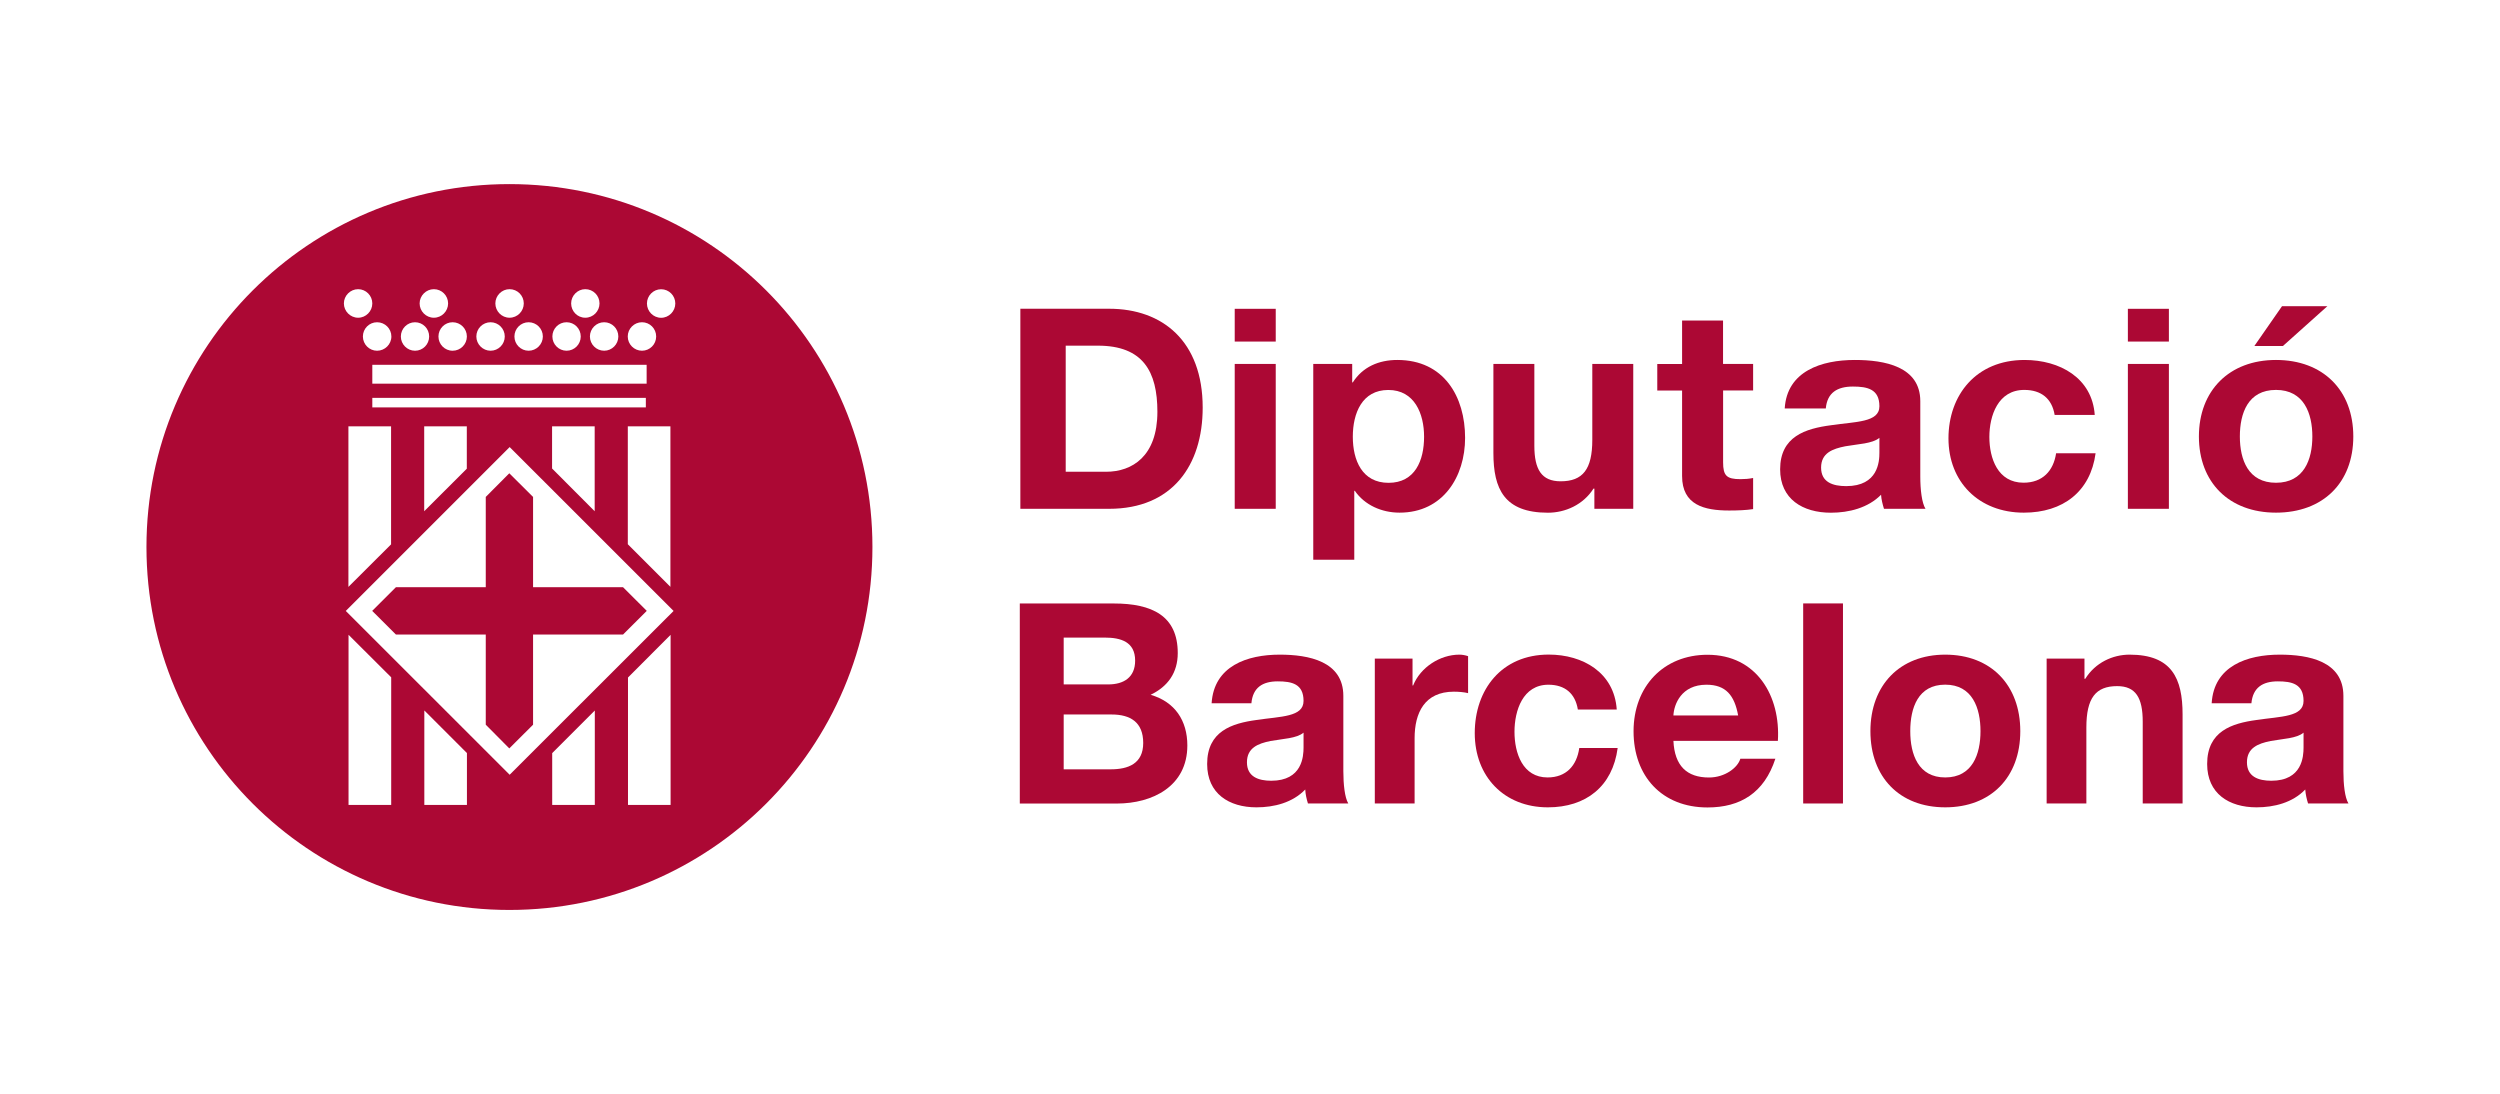
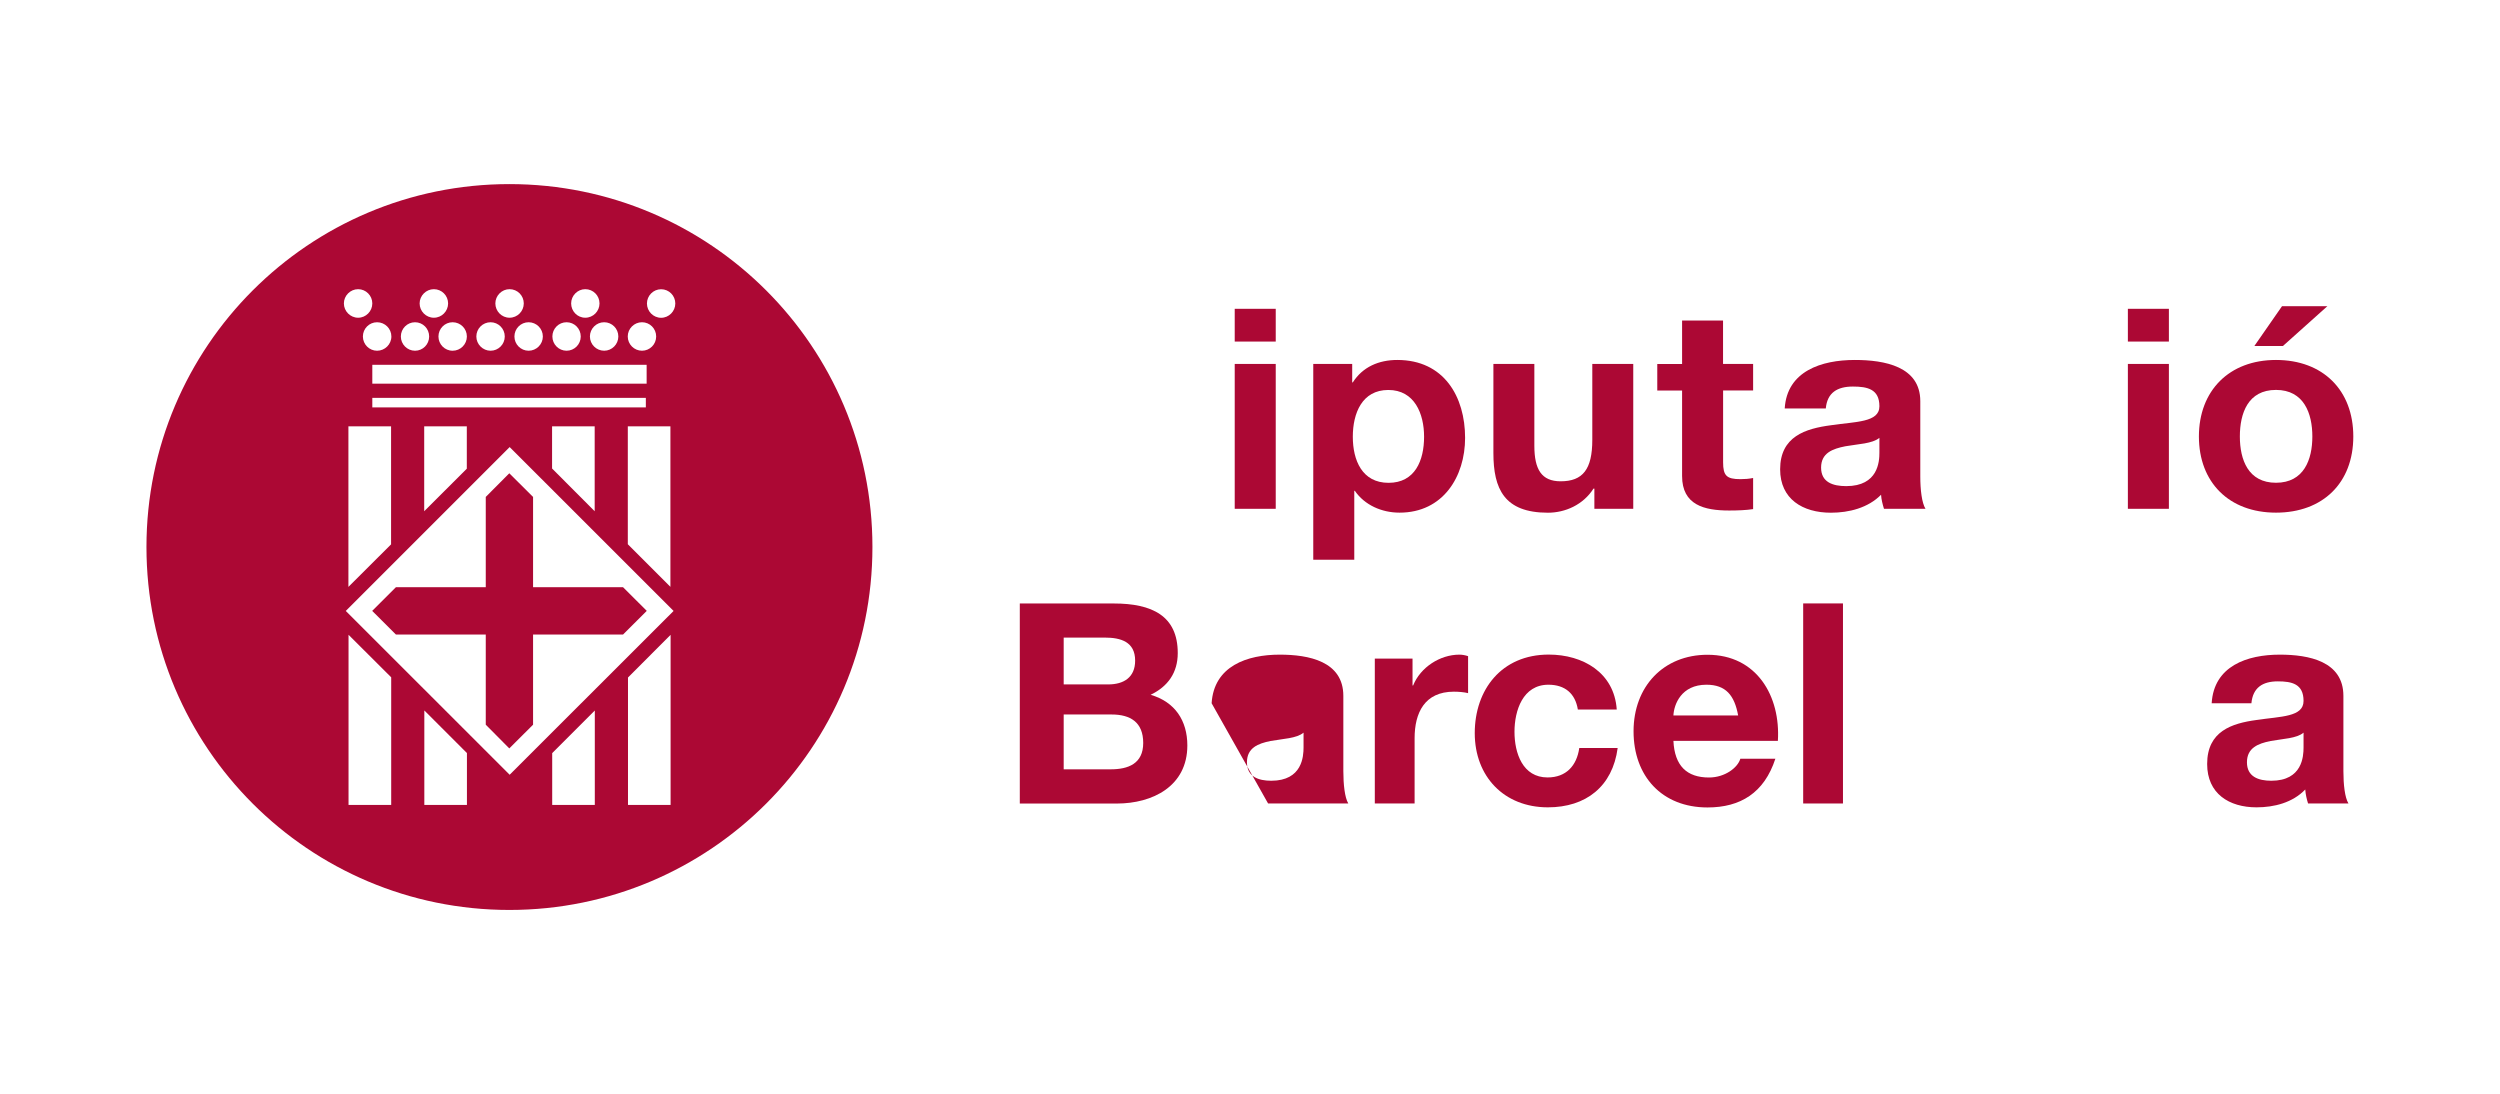
<svg xmlns="http://www.w3.org/2000/svg" id="Capa_1" viewBox="0 0 409 179">
  <defs>
    <style>.cls-1{fill:#ac0834;stroke-width:0px;}</style>
  </defs>
-   <path class="cls-1" d="m174.34,77.18h6.61c4.3,0,8.4-2.56,8.4-9.81,0-6.6-2.36-10.82-9.73-10.82h-5.27v20.63Zm-7.41-26.67h14.53c8.73,0,15.3,5.31,15.3,16.17,0,9.49-5.01,16.56-15.3,16.56h-14.53v-32.73Z" />
  <path class="cls-1" d="m202,59.54h6.71v23.7h-6.71v-23.7Zm6.71-3.66h-6.71v-5.36h6.71v5.36Z" />
  <path class="cls-1" d="m232.98,71.45c0-3.75-1.55-7.65-5.85-7.65s-5.81,3.81-5.81,7.65,1.51,7.54,5.85,7.54,5.81-3.67,5.81-7.54m-18.14-11.91h6.38v3.02h.1c1.61-2.53,4.25-3.67,7.28-3.67,7.64,0,11.09,6.01,11.09,12.75,0,6.33-3.6,12.23-10.72,12.23-2.93,0-5.71-1.24-7.32-3.57h-.09v11.27h-6.71v-32.03Z" />
  <path class="cls-1" d="m267.21,83.24h-6.37v-3.31h-.14c-1.69,2.66-4.63,3.95-7.46,3.95-7.14,0-8.92-3.89-8.92-9.77v-14.57h6.7v13.38c0,3.89,1.18,5.82,4.3,5.82,3.63,0,5.18-1.96,5.18-6.78v-12.42h6.7v23.7Z" />
  <path class="cls-1" d="m281.9,59.54h4.91v4.34h-4.91v11.75c0,2.19.57,2.76,2.83,2.76.71,0,1.37-.05,2.08-.19v5.09c-1.14.18-2.6.23-3.92.23-4.11,0-7.7-.92-7.7-5.64v-13.99h-4.06v-4.34h4.06v-7.11h6.7v7.11Z" />
  <path class="cls-1" d="m307.46,71.64c-1.14.95-3.49,1-5.56,1.37-2.08.41-3.97,1.09-3.97,3.49s1.93,3.03,4.11,3.03c5.24,0,5.43-4.04,5.43-5.46v-2.43Zm-15.48-4.82c.37-6.09,5.99-7.93,11.47-7.93,4.86,0,10.71,1.06,10.71,6.74v12.34c0,2.14.25,4.3.85,5.27h-6.79c-.23-.75-.43-1.52-.48-2.3-2.12,2.15-5.24,2.94-8.2,2.94-4.63,0-8.31-2.24-8.31-7.1,0-5.37,4.14-6.66,8.31-7.21,4.1-.61,7.93-.45,7.93-3.11,0-2.81-1.98-3.22-4.34-3.22-2.55,0-4.2,1.01-4.43,3.58h-6.7Z" />
-   <path class="cls-1" d="m336.14,67.88c-.44-2.67-2.19-4.09-4.97-4.09-4.3,0-5.71,4.23-5.71,7.7s1.36,7.48,5.59,7.48c3.11,0,4.9-1.93,5.33-4.82h6.46c-.84,6.27-5.33,9.72-11.74,9.72-7.37,0-12.33-5.05-12.33-12.15s4.53-12.83,12.45-12.83c5.76,0,11.06,2.94,11.48,8.99h-6.55Z" />
  <path class="cls-1" d="m348.12,59.54h6.71v23.7h-6.71v-23.7Zm6.71-3.66h-6.71v-5.36h6.71v5.36Z" />
  <path class="cls-1" d="m373.48,56.61h-4.67l4.53-6.52h7.42l-7.28,6.52Zm-1.13,22.37c4.58,0,5.95-3.81,5.95-7.57s-1.37-7.62-5.95-7.62-5.91,3.81-5.91,7.62,1.37,7.57,5.91,7.57m0-20.09c7.68,0,12.65,4.94,12.65,12.52s-4.97,12.46-12.65,12.46-12.61-4.96-12.61-12.46,4.96-12.52,12.61-12.52" />
  <path class="cls-1" d="m174.02,125.86h7.7c2.84,0,5.31-.91,5.31-4.31s-2.1-4.66-5.17-4.66h-7.84v8.96Zm0-13.89h7.29c2.52,0,4.4-1.14,4.4-3.89,0-3.1-2.38-3.77-4.95-3.77h-6.74v7.66Zm-7.2-13.24h15.4c6.24,0,10.46,2.01,10.46,8.11,0,3.21-1.61,5.47-4.44,6.83,3.98,1.15,6.01,4.22,6.01,8.29,0,6.65-5.66,9.5-11.55,9.5h-15.86v-32.73Z" />
-   <path class="cls-1" d="m213.26,119.86c-1.11.95-3.39,1-5.42,1.37-2.01.41-3.84,1.11-3.84,3.48s1.88,3.02,3.98,3.02c5.09,0,5.28-4.02,5.28-5.45v-2.43Zm-15.04-4.81c.38-6.1,5.83-7.95,11.14-7.95,4.72,0,10.41,1.07,10.41,6.75v12.31c0,2.17.23,4.32.81,5.29h-6.6c-.22-.73-.41-1.51-.44-2.29-2.08,2.16-5.09,2.92-7.98,2.92-4.49,0-8.07-2.24-8.07-7.09,0-5.37,4.04-6.65,8.07-7.2,3.99-.6,7.7-.47,7.7-3.12,0-2.79-1.92-3.2-4.22-3.2-2.48,0-4.08,1.01-4.31,3.58h-6.52Z" />
+   <path class="cls-1" d="m213.26,119.86c-1.11.95-3.39,1-5.42,1.37-2.01.41-3.84,1.11-3.84,3.48s1.88,3.02,3.98,3.02c5.09,0,5.28-4.02,5.28-5.45v-2.43Zm-15.04-4.81c.38-6.1,5.83-7.95,11.14-7.95,4.72,0,10.41,1.07,10.41,6.75v12.31c0,2.17.23,4.32.81,5.29h-6.6h-6.52Z" />
  <path class="cls-1" d="m224.91,107.75h6.18v4.39h.1c1.19-2.96,4.39-5.04,7.57-5.04.45,0,1,.1,1.42.25v6.05c-.6-.16-1.55-.24-2.33-.24-4.77,0-6.42,3.45-6.42,7.61v10.68h-6.51v-23.7Z" />
  <path class="cls-1" d="m258.14,116.1c-.42-2.65-2.12-4.08-4.82-4.08-4.18,0-5.55,4.22-5.55,7.7s1.33,7.47,5.41,7.47c3.04,0,4.78-1.92,5.19-4.82h6.28c-.83,6.29-5.18,9.71-11.42,9.71-7.15,0-11.96-5.03-11.96-12.14s4.39-12.85,12.1-12.85c5.59,0,10.72,2.94,11.13,8.99h-6.37Z" />
  <path class="cls-1" d="m284.36,117.05c-.6-3.29-2.01-5.03-5.19-5.03-4.11,0-5.31,3.21-5.4,5.03h10.59Zm-10.59,4.14c.19,4.11,2.2,6.01,5.82,6.01,2.61,0,4.71-1.61,5.13-3.07h5.73c-1.83,5.6-5.73,7.97-11.1,7.97-7.47,0-12.1-5.13-12.1-12.46s4.9-12.52,12.1-12.52c8.08,0,11.97,6.8,11.51,14.09h-17.1Z" />
  <rect class="cls-1" x="295" y="98.72" width="6.51" height="32.73" />
-   <path class="cls-1" d="m318.24,127.19c4.45,0,5.77-3.81,5.77-7.57s-1.32-7.61-5.77-7.61-5.72,3.8-5.72,7.61,1.32,7.57,5.72,7.57m0-20.09c7.47,0,12.28,4.97,12.28,12.52s-4.81,12.46-12.28,12.46-12.24-4.94-12.24-12.46,4.81-12.52,12.24-12.52" />
-   <path class="cls-1" d="m334.83,107.75h6.19v3.3h.13c1.66-2.66,4.5-3.95,7.25-3.95,6.92,0,8.67,3.89,8.67,9.79v14.56h-6.52v-13.38c0-3.91-1.14-5.82-4.18-5.82-3.53,0-5.04,1.96-5.04,6.77v12.43h-6.5v-23.7Z" />
  <path class="cls-1" d="m376.86,119.86c-1.09.95-3.39,1-5.4,1.37-2.02.41-3.86,1.11-3.86,3.48s1.89,3.02,3.99,3.02c5.09,0,5.27-4.02,5.27-5.45v-2.43Zm-15.03-4.81c.36-6.1,5.82-7.95,11.14-7.95,4.73,0,10.41,1.07,10.41,6.75v12.31c0,2.17.23,4.32.83,5.29h-6.61c-.23-.73-.41-1.51-.46-2.29-2.07,2.16-5.09,2.92-7.97,2.92-4.5,0-8.08-2.24-8.08-7.09,0-5.37,4.03-6.65,8.08-7.2,3.98-.6,7.69-.47,7.69-3.12,0-2.79-1.92-3.2-4.21-3.2-2.47,0-4.08,1.01-4.32,3.58h-6.5Z" />
  <path class="cls-1" d="m108.16,51.99c-1.29,0-2.32-1.07-2.32-2.34s1.03-2.33,2.32-2.33,2.32,1.05,2.32,2.33-1.05,2.34-2.32,2.34m-24.78,74.76l-26.81-26.8,26.81-26.81,26.82,26.81-26.82,26.8Zm26.33,4.94h-6.97v-20.85l6.97-6.98v27.83Zm-12.4,0h-6.97v-8.48l6.97-6.97v15.45Zm-20.92,0h-6.97v-15.46l6.97,6.97v8.48Zm-12.39,0h-6.98v-27.84l6.98,6.96v20.88Zm-5.41-84.38c1.28,0,2.32,1.05,2.32,2.33s-1.04,2.34-2.32,2.34-2.33-1.07-2.33-2.34,1.05-2.33,2.33-2.33m5.44,7.74c0,1.28-1.06,2.33-2.34,2.33s-2.32-1.05-2.32-2.33,1.03-2.33,2.32-2.33,2.34,1.04,2.34,2.33m3.87-2.33c1.28,0,2.31,1.04,2.31,2.33s-1.03,2.33-2.31,2.33-2.32-1.05-2.32-2.33,1.04-2.33,2.32-2.33m3.08-5.41c1.29,0,2.33,1.05,2.33,2.33s-1.04,2.34-2.33,2.34-2.33-1.07-2.33-2.34,1.06-2.33,2.33-2.33m5.4,7.74c0,1.28-1.04,2.33-2.33,2.33s-2.32-1.05-2.32-2.33,1.04-2.33,2.32-2.33,2.33,1.04,2.33,2.33m3.88-2.33c1.27,0,2.32,1.04,2.32,2.33s-1.05,2.33-2.32,2.33-2.33-1.05-2.33-2.33,1.04-2.33,2.33-2.33m3.1-5.41c1.3,0,2.33,1.05,2.33,2.33s-1.04,2.34-2.33,2.34-2.32-1.07-2.32-2.34,1.05-2.33,2.32-2.33m5.45,7.74c0,1.28-1.05,2.33-2.33,2.33s-2.32-1.05-2.32-2.33,1.04-2.33,2.32-2.33,2.33,1.04,2.33,2.33m3.88-2.33c1.28,0,2.32,1.04,2.32,2.33s-1.04,2.33-2.32,2.33-2.32-1.05-2.32-2.33,1.03-2.33,2.32-2.33m3.06-5.41c1.3,0,2.33,1.05,2.33,2.33s-1.03,2.34-2.33,2.34-2.31-1.07-2.31-2.34,1.05-2.33,2.31-2.33m5.41,7.74c0,1.28-1.04,2.33-2.32,2.33s-2.33-1.05-2.33-2.33,1.05-2.33,2.33-2.33,2.32,1.04,2.32,2.33m1.55,14.7h6.97v26.26l-6.97-6.97v-19.29Zm-41.8-10.07h44.88v3.09h-44.88v-3.09Zm3.07,10.07v19.31l-6.98,6.96v-26.27h6.98Zm12.39,0v6.93l-6.97,6.96v-13.89h6.97Zm20.92,0v13.89l-6.97-6.99v-6.9h6.97Zm-36.38-4.66h44.75v1.56h-44.75v-1.56Zm44.12-12.37c1.28,0,2.32,1.04,2.32,2.33s-1.04,2.33-2.32,2.33-2.33-1.05-2.33-2.33,1.05-2.33,2.33-2.33m-21.69-22.6c-32.8,0-59.38,26.58-59.38,59.37s26.57,59.38,59.38,59.38,59.39-26.57,59.39-59.38-26.59-59.37-59.39-59.37m-.02,47.31l-3.85,3.87v14.77h-14.7l-3.88,3.87,3.88,3.87h14.7v14.75l3.85,3.88,3.89-3.88v-14.75h14.72l3.88-3.87-3.88-3.87h-14.72v-14.77l-3.89-3.87Z" />
</svg>